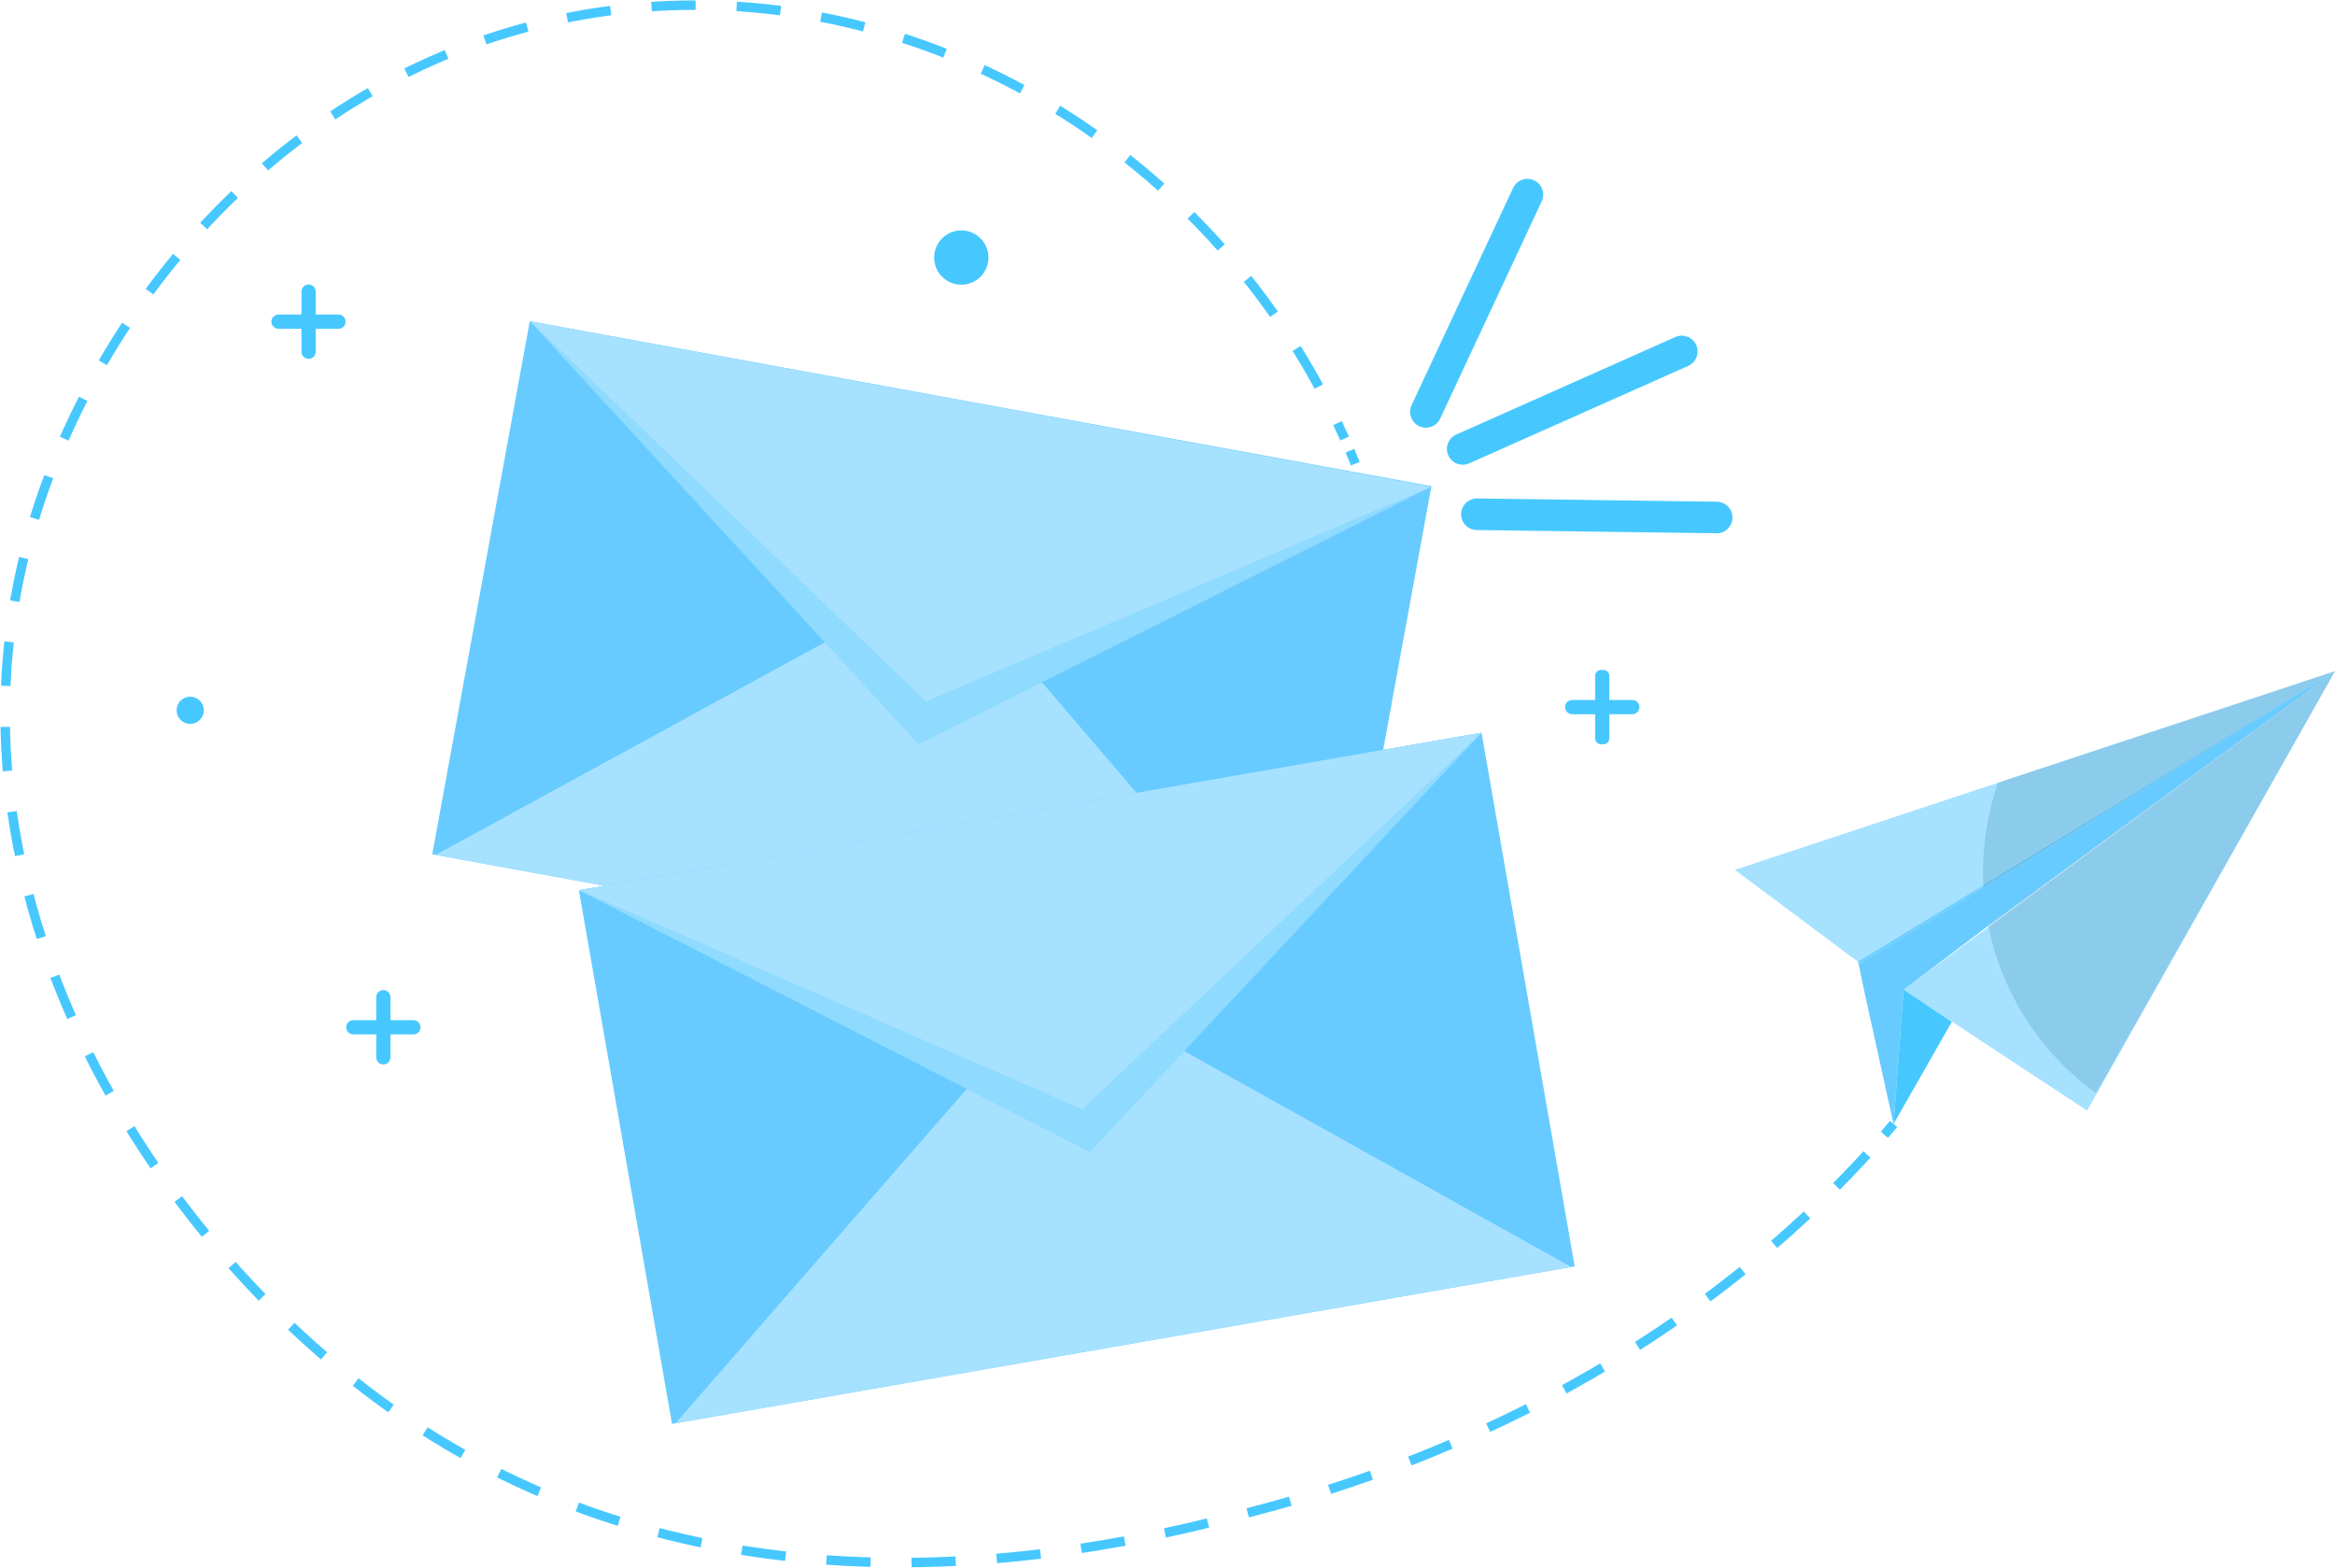
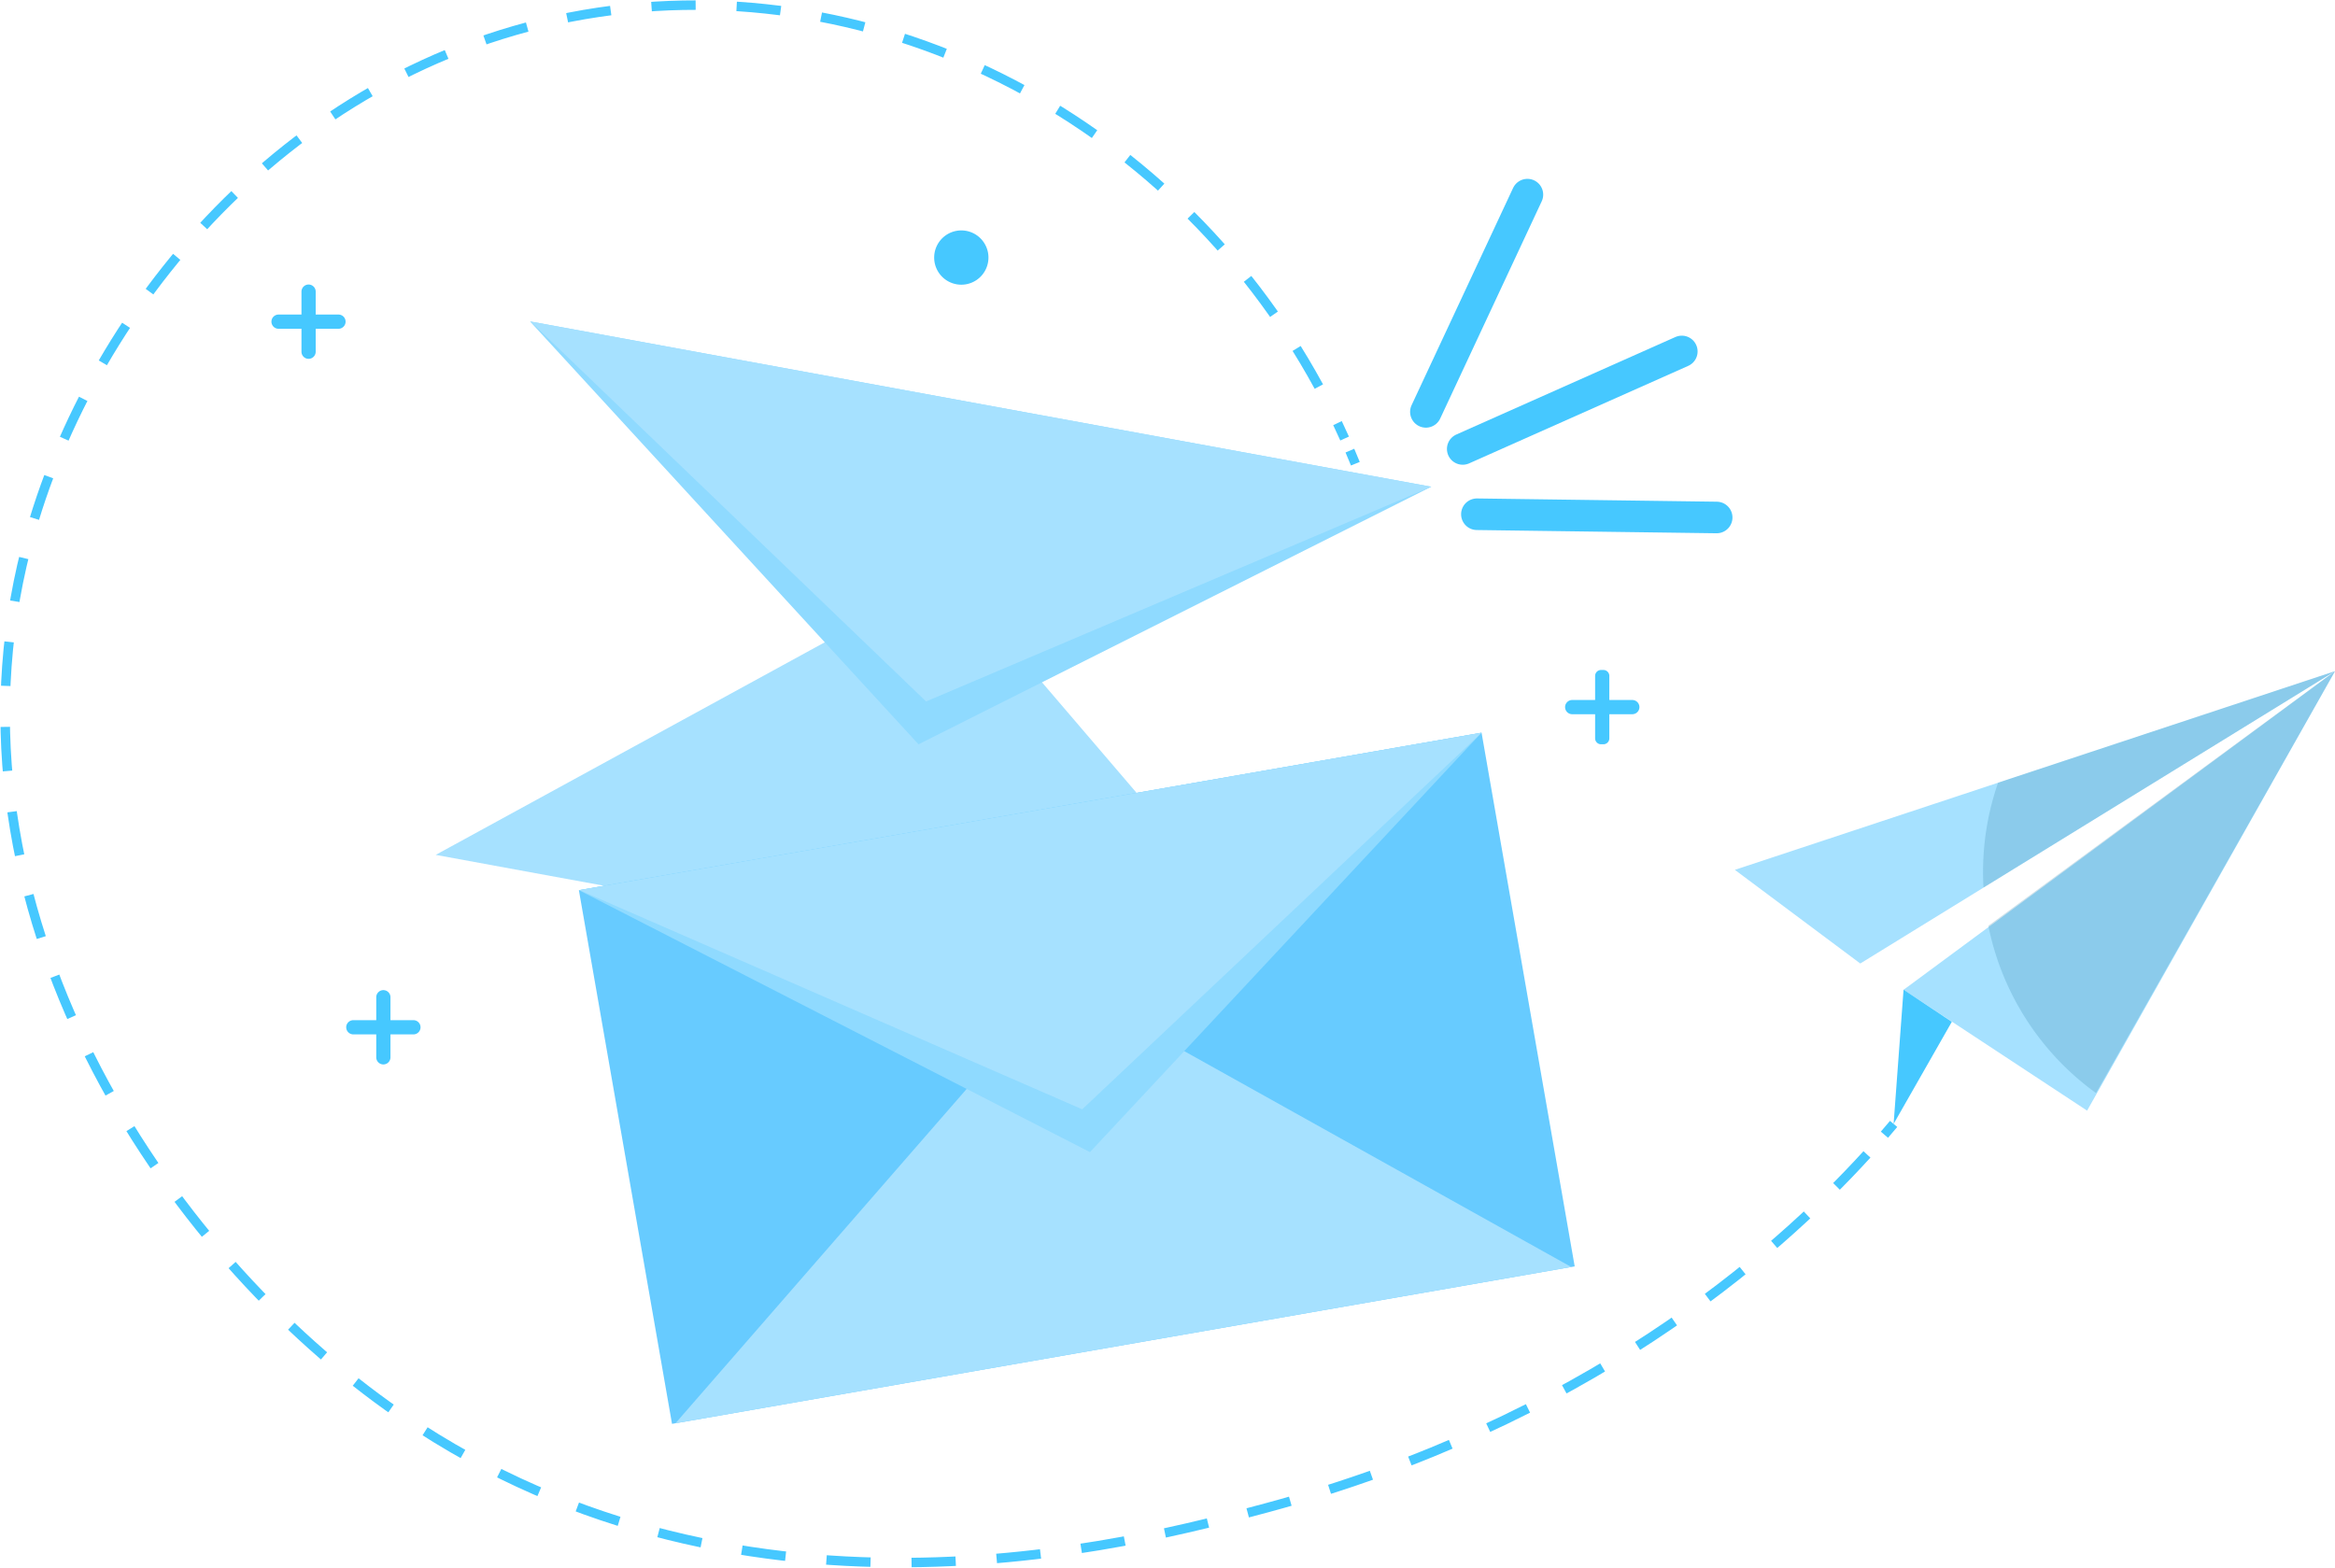
<svg xmlns="http://www.w3.org/2000/svg" id="Newsletter_Image" width="513.088" height="344.528" viewBox="0 0 513.088 344.528">
  <defs>
    <clipPath id="clip-path">
      <rect id="Rechteck_1796" data-name="Rechteck 1796" width="513.088" height="344.528" fill="none" />
    </clipPath>
    <clipPath id="clip-path-3">
      <rect id="Rechteck_1787" data-name="Rechteck 1787" width="198.045" height="92.938" fill="none" />
    </clipPath>
    <clipPath id="clip-path-5">
      <rect id="Rechteck_1790" data-name="Rechteck 1790" width="198.354" height="92.172" fill="none" />
    </clipPath>
    <clipPath id="clip-path-7">
-       <rect id="Rechteck_1793" data-name="Rechteck 1793" width="102.763" height="62.986" fill="none" />
-     </clipPath>
+       </clipPath>
    <clipPath id="clip-path-8">
      <path id="Pfad_850" data-name="Pfad 850" d="M403.427,183.256,376.352,199.93l-.466-.349-.013-.06L403.4,182.758l75.235-45.814Z" transform="translate(-375.873 -136.944)" fill="none" />
    </clipPath>
    <linearGradient id="linear-gradient" x1="-3.973" y1="3.108" x2="-3.963" y2="3.108" gradientUnits="objectBoundingBox">
      <stop offset="0" stop-color="#a6e1ff" />
      <stop offset="1" stop-color="#6ecfff" />
    </linearGradient>
    <clipPath id="clip-path-9">
      <rect id="Rechteck_1794" data-name="Rechteck 1794" width="77.331" height="92.71" fill="none" />
    </clipPath>
  </defs>
  <g id="Gruppe_1302" data-name="Gruppe 1302" clip-path="url(#clip-path)">
-     <rect id="Rechteck_1786" data-name="Rechteck 1786" width="119.052" height="201.351" transform="matrix(0.18, -0.984, 0.984, 0.18, 94.982, 187.734)" fill="#67cbff" />
    <path id="Pfad_830" data-name="Pfad 830" d="M201.026,116.162l-112.89,61.69L186.4,195.88l98.266,18.028Z" transform="translate(7.603 10.02)" fill="#a6e1ff" />
    <g id="Gruppe_1286" data-name="Gruppe 1286">
      <g id="Gruppe_1285" data-name="Gruppe 1285" clip-path="url(#clip-path)">
        <g id="Gruppe_1284" data-name="Gruppe 1284" transform="translate(116.464 70.635)" style="mix-blend-mode: multiply;isolation: isolate">
          <g id="Gruppe_1283" data-name="Gruppe 1283">
            <g id="Gruppe_1282" data-name="Gruppe 1282" clip-path="url(#clip-path-3)">
              <path id="Pfad_831" data-name="Pfad 831" d="M192.584,157.965l-85.368-92.94,198.045,36.333Z" transform="translate(-107.215 -65.026)" fill="#8fdaff" />
            </g>
          </g>
        </g>
      </g>
    </g>
    <path id="Pfad_832" data-name="Pfad 832" d="M194.238,148.547l-86.91-83.5,197.923,36.311Z" transform="translate(9.258 5.611)" fill="#a6e1ff" />
    <rect id="Rechteck_1789" data-name="Rechteck 1789" width="201.35" height="119.053" transform="translate(127.203 195.634) rotate(-9.898)" fill="#67cbff" />
    <path id="Pfad_833" data-name="Pfad 833" d="M221.125,198.632l-84.486,97.015,98.419-17.173L333.475,261.3Z" transform="translate(11.787 17.135)" fill="#a6e1ff" />
    <g id="Gruppe_1291" data-name="Gruppe 1291">
      <g id="Gruppe_1290" data-name="Gruppe 1290" clip-path="url(#clip-path)">
        <g id="Gruppe_1289" data-name="Gruppe 1289" transform="translate(127.202 161.022)" style="mix-blend-mode: multiply;isolation: isolate">
          <g id="Gruppe_1288" data-name="Gruppe 1288">
            <g id="Gruppe_1287" data-name="Gruppe 1287" clip-path="url(#clip-path-5)">
              <path id="Pfad_834" data-name="Pfad 834" d="M229.405,240.407,117.1,182.846l198.354-34.612Z" transform="translate(-117.101 -148.235)" fill="#8fdaff" />
            </g>
          </g>
        </g>
      </g>
    </g>
    <path id="Pfad_835" data-name="Pfad 835" d="M227.69,231,117.214,182.825l198.231-34.59Z" transform="translate(10.111 12.787)" fill="#a6e1ff" />
    <line id="Linie_245" data-name="Linie 245" y1="21.429" x2="48.143" transform="translate(321.414 77.235)" fill="none" stroke="#46c8ff" stroke-linecap="round" stroke-miterlimit="10" stroke-width="6.938" />
    <line id="Linie_246" data-name="Linie 246" x2="52.692" y2="0.712" transform="translate(324.528 113.012)" fill="none" stroke="#46c8ff" stroke-linecap="round" stroke-miterlimit="10" stroke-width="6.938" />
    <line id="Linie_247" data-name="Linie 247" y1="47.742" x2="22.308" transform="translate(313.321 42.772)" fill="none" stroke="#46c8ff" stroke-linecap="round" stroke-miterlimit="10" stroke-width="6.938" />
    <g id="Gruppe_1301" data-name="Gruppe 1301">
      <g id="Gruppe_1300" data-name="Gruppe 1300" clip-path="url(#clip-path)">
        <path id="Pfad_836" data-name="Pfad 836" d="M77.673,216.646h0a1.562,1.562,0,0,1-1.562-1.562l0-13.207a1.562,1.562,0,0,1,3.124,0l0,13.206a1.562,1.562,0,0,1-1.562,1.562" transform="translate(6.566 17.28)" fill="#46c8ff" />
        <path id="Pfad_837" data-name="Pfad 837" d="M70.035,207.955h0a1.562,1.562,0,0,1,1.562-1.562l13.207,0a1.562,1.562,0,0,1,0,3.124l-13.206,0a1.562,1.562,0,0,1-1.562-1.562" transform="translate(6.041 17.804)" fill="#46c8ff" />
        <path id="Pfad_838" data-name="Pfad 838" d="M62.547,73.893h0a1.562,1.562,0,0,1-1.562-1.562l0-13.207a1.562,1.562,0,0,1,3.124,0l0,13.206a1.562,1.562,0,0,1-1.562,1.562" transform="translate(5.261 4.966)" fill="#46c8ff" />
        <path id="Pfad_839" data-name="Pfad 839" d="M54.909,65.2h0a1.562,1.562,0,0,1,1.562-1.562l13.207,0a1.563,1.563,0,0,1,0,3.125l-13.206,0A1.562,1.562,0,0,1,54.909,65.2" transform="translate(4.737 5.49)" fill="#46c8ff" />
        <path id="Pfad_840" data-name="Pfad 840" d="M324.495,151.873h-.521a1.3,1.3,0,0,1-1.3-1.3l0-13.727a1.3,1.3,0,0,1,1.3-1.3h.521a1.3,1.3,0,0,1,1.3,1.3l0,13.727a1.3,1.3,0,0,1-1.3,1.3" transform="translate(27.835 11.692)" fill="#46c8ff" />
        <path id="Pfad_841" data-name="Pfad 841" d="M316.6,143.181h0a1.562,1.562,0,0,1,1.562-1.562l13.207,0a1.562,1.562,0,0,1,0,3.124l-13.206,0a1.562,1.562,0,0,1-1.562-1.562" transform="translate(27.31 12.216)" fill="#46c8ff" />
-         <path id="Pfad_842" data-name="Pfad 842" d="M41.7,143.941a2.982,2.982,0,1,1-2.981-2.983,2.981,2.981,0,0,1,2.981,2.983" transform="translate(3.083 12.159)" fill="#46c8ff" />
        <path id="Pfad_843" data-name="Pfad 843" d="M200.9,52.583a5.964,5.964,0,1,1-5.962-5.966,5.965,5.965,0,0,1,5.962,5.966" transform="translate(16.301 4.021)" fill="#46c8ff" />
        <path id="Pfad_844" data-name="Pfad 844" d="M383.215,227.381q-.96,1.145-2.019,2.375" transform="translate(32.883 19.615)" fill="none" stroke="#46c8ff" stroke-miterlimit="10" stroke-width="2.081" />
        <path id="Pfad_845" data-name="Pfad 845" d="M410.149,253.606c-20.417,22.4-62.114,58.823-131.7,77.61-29.166,7.873-117.768,31.792-193.35-22.3C33.69,272.13-15.95,196.208,6.649,116.707,21.637,63.989,68.825,8.93,137.828,1.8c65-6.712,129.157,31.271,157.541,94.483" transform="translate(0.09 0.09)" fill="none" stroke="#46c8ff" stroke-miterlimit="10" stroke-width="2.081" stroke-dasharray="9.705 9.012" />
        <path id="Pfad_846" data-name="Pfad 846" d="M273.066,91.165q.613,1.431,1.2,2.878" transform="translate(23.555 7.864)" fill="none" stroke="#46c8ff" stroke-miterlimit="10" stroke-width="2.081" />
        <path id="Pfad_847" data-name="Pfad 847" d="M482.815,135.794l-.209.128-1.823,1.123-.007,0-75.2,46.307L378.5,200.029l-.466-.349L350.94,179.446,408.778,160.3l73.974-24.488Z" transform="translate(30.273 11.714)" fill="#a6e1ff" />
        <path id="Pfad_848" data-name="Pfad 848" d="M479.871,135.794l-52.384,92.87-2.089,3.7-30.99-20.4-.072-.047-8.751-5.762-.2-.134-.319-.21,18.874-13.94L479.46,136.1l.005,0,.093-.07.146-.11Z" transform="translate(33.217 11.714)" fill="#a6e1ff" />
-         <path id="Pfad_849" data-name="Pfad 849" d="M404.491,191.735l-18.635,14.079-.005.063-2.177,29.4.01-.018-.012.149-6.444-29.253-1.343-6.477.466.348,27.075-16.674,75.209-46.311.006,0,2.022-1.246Z" transform="translate(32.425 11.714)" fill="#67cbff" />
        <g id="Gruppe_1296" data-name="Gruppe 1296" transform="translate(408.297 148.757)" style="mix-blend-mode: multiply;isolation: isolate">
          <g id="Gruppe_1295" data-name="Gruppe 1295">
            <g id="Gruppe_1294" data-name="Gruppe 1294" clip-path="url(#clip-path-7)">
              <g id="Gruppe_1293" data-name="Gruppe 1293">
                <g id="Gruppe_1292" data-name="Gruppe 1292" clip-path="url(#clip-path-8)">
-                   <rect id="Rechteck_1792" data-name="Rechteck 1792" width="102.763" height="62.986" fill="url(#linear-gradient)" />
-                 </g>
+                   </g>
              </g>
            </g>
          </g>
        </g>
        <path id="Pfad_851" data-name="Pfad 851" d="M395.845,207.288l-12.781,22.417-.01.018,2.178-29.405.008-.1.2.135,8.785,5.856.072.048Z" transform="translate(33.043 17.272)" fill="#46c8ff" />
        <g id="Gruppe_1299" data-name="Gruppe 1299" transform="translate(435.755 147.508)" opacity="0.26" style="mix-blend-mode: color-burn;isolation: isolate">
          <g id="Gruppe_1298" data-name="Gruppe 1298">
            <g id="Gruppe_1297" data-name="Gruppe 1297" clip-path="url(#clip-path-9)">
              <path id="Pfad_852" data-name="Pfad 852" d="M478.482,135.794,425.971,228.5a59.9,59.9,0,0,1-23.649-36.718.288.288,0,0,1-.011-.051l75.874-55.744-1.724,1.049-.007,0-75.207,46.312c-.01-.166-.02-.332-.026-.5q-.072-1.445-.071-2.907a59.761,59.761,0,0,1,3.3-19.652l73.979-24.49Z" transform="translate(-401.151 -135.794)" fill="#3c8db2" />
            </g>
          </g>
        </g>
      </g>
    </g>
  </g>
</svg>